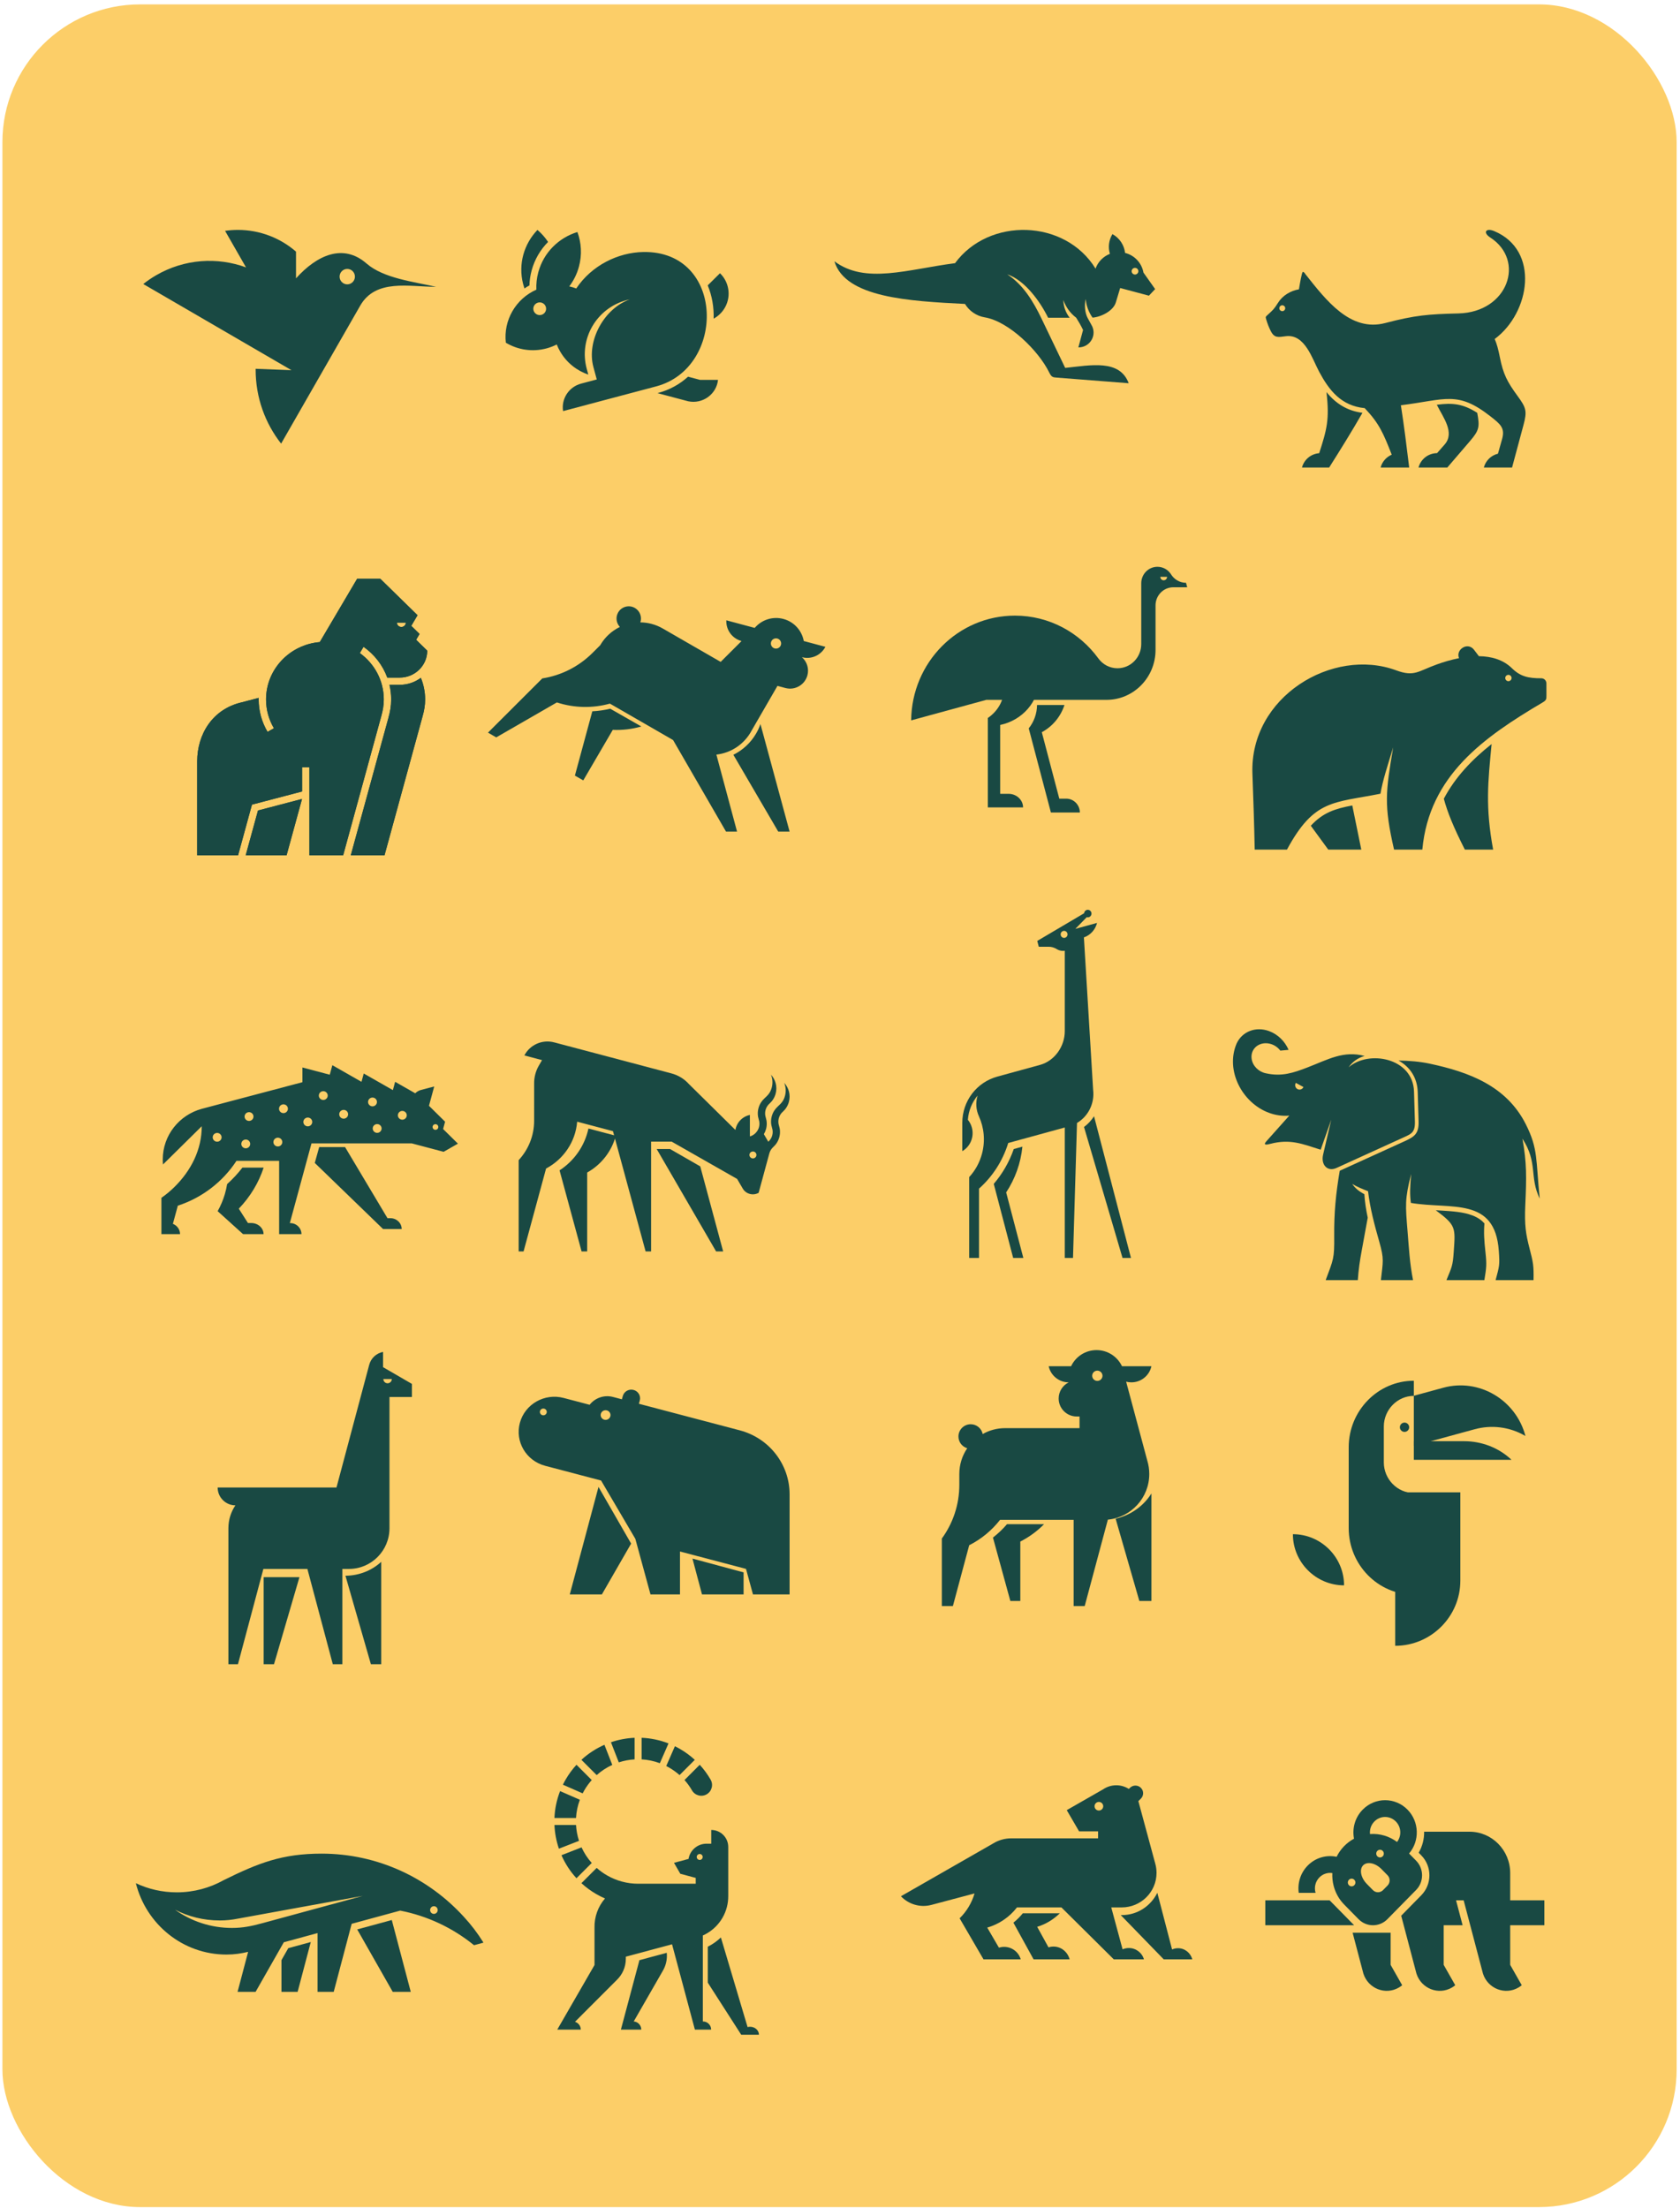
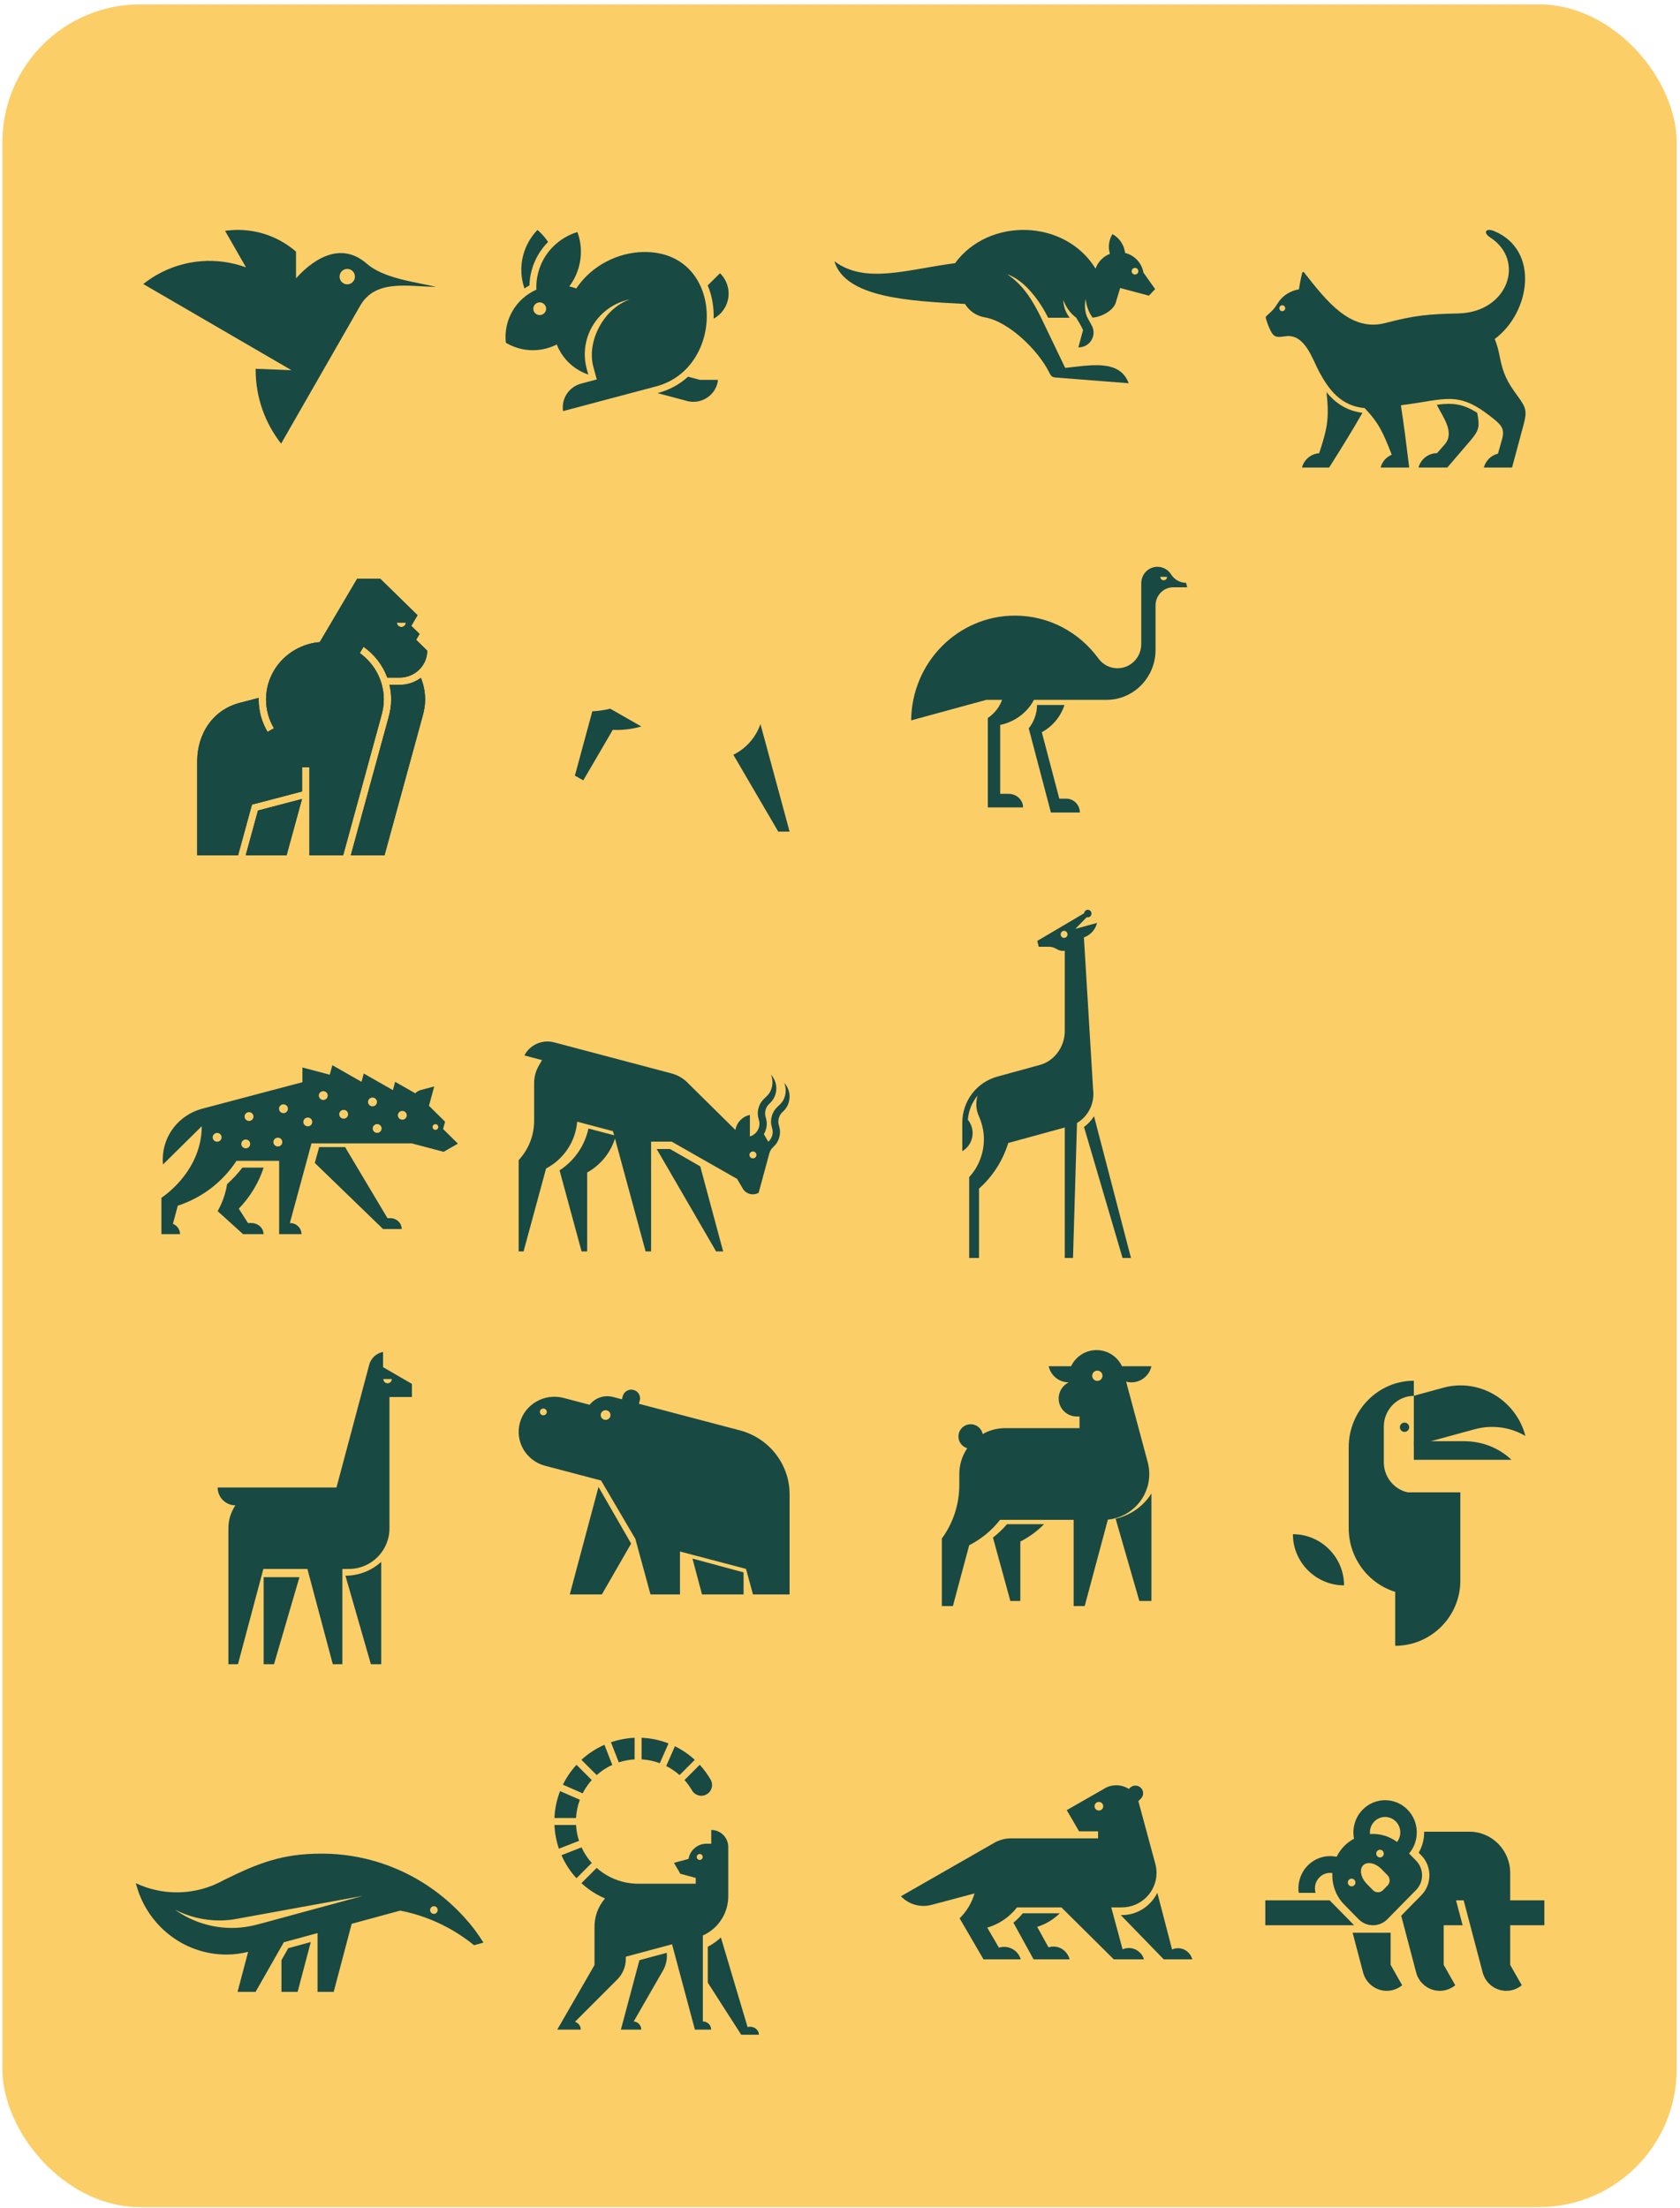
<svg xmlns="http://www.w3.org/2000/svg" width="372px" height="489px" viewBox="0 0 372 489" version="1.1">
  <title>Group 3</title>
  <g id="----------⌙-3.6-Zoo" stroke="none" stroke-width="1" fill="none" fill-rule="evenodd">
    <g id="Artboard" transform="translate(-3084, -3817)">
      <g id="Group-3" transform="translate(3084.536, 3817.971)">
        <rect id="Rectangle" fill="#FCCE68" x="0" y="0" width="370.723" height="487.786" rx="30.5" />
        <g id="Group-23" transform="translate(29.547, 49.945)" fill="#194943">
          <g id="Group-26">
            <path d="M47.591,138.486 L55.06,138.486 L63.49,107.702 C63.848,106.402 64.054,105.335 64.054,103.976 C64.054,102.283 63.716,100.667 63.104,99.189 C61.804,100.16 60.181,100.736 58.42,100.736 L56.153,100.736 C56.398,101.777 56.528,102.862 56.528,103.976 C56.528,105.486 56.304,106.676 55.907,108.123 L47.591,138.486 Z" id="Fill-55" />
            <polygon id="Fill-56" points="27.041 128.568 24.324 138.486 33.377 138.486 36.793 126.011" />
            <path d="M57.808,86.964 C57.808,87.496 58.249,87.928 58.793,87.928 C59.337,87.928 59.778,87.496 59.778,86.964 L57.808,86.964 Z M64.52,93.172 C64.52,96.468 61.789,99.141 58.42,99.141 L55.674,99.141 C54.662,96.375 52.808,94.002 50.413,92.317 L49.593,93.707 C52.81,96.029 54.898,99.764 54.898,103.976 C54.898,105.347 54.689,106.408 54.329,107.718 L45.903,138.486 L38.435,138.486 L38.435,118.996 L36.804,118.996 L36.804,124.356 L25.709,127.265 L22.636,138.486 L13.583,138.486 L13.583,117.702 C13.583,111.645 16.992,106.097 23.449,104.612 L27.2,103.628 C27.197,103.743 27.195,103.86 27.195,103.976 C27.195,106.59 27.911,109.04 29.159,111.151 L30.571,110.354 C29.462,108.477 28.826,106.299 28.826,103.976 C28.826,97.307 34.058,91.835 40.725,91.271 L48.991,77.263 L54.135,77.263 L62.374,85.324 L60.985,87.678 L62.821,89.473 L62.06,90.764 L64.52,93.172 Z" id="Fill-57" />
            <polygon id="Fill-77" points="30.589 317.619 28.298 317.619 28.298 298.345 36.222 298.345" />
            <path d="M52.043,317.619 L54.333,317.619 L54.333,294.944 C52.298,296.831 49.501,298.005 46.409,298.029 L52.043,317.619 Z" id="Fill-78" />
            <path d="M54.801,254.468 C54.801,254.988 55.22,255.409 55.737,255.409 C56.255,255.409 56.674,254.988 56.674,254.468 L54.801,254.468 Z M22.041,282.439 C19.88,282.439 18.111,280.662 18.111,278.49 L44.424,278.49 L51.671,251.315 C52.072,249.809 53.302,248.737 54.736,248.46 L54.736,251.84 L61.125,255.546 L61.125,258.451 L56.158,258.451 L56.158,287.505 C56.158,292.484 52.141,296.52 47.186,296.52 L45.727,296.52 L45.727,317.619 L43.608,317.619 L37.982,296.52 L28.236,296.52 L22.609,317.619 L20.491,317.619 L20.491,287.505 C20.491,285.627 21.063,283.883 22.041,282.439 L22.041,282.439 Z" id="Fill-79" />
            <path d="M46.329,203.11 L55.718,218.852 L56.383,218.852 C57.746,218.852 58.861,219.931 58.861,221.25 L54.737,221.25 L39.618,206.614 L40.592,203.11 L46.329,203.11 Z" id="Fill-112" />
            <path d="M24.821,219.921 L25.553,219.921 C27.051,219.921 28.277,221.029 28.277,222.384 L23.742,222.384 L18.111,217.294 C18.77,216.118 19.306,214.865 19.699,213.541 C19.92,212.793 20.09,212.043 20.21,211.295 C21.458,210.175 22.592,208.953 23.596,207.645 L28.298,207.645 C27.214,210.962 25.355,214.076 22.793,216.745 L24.821,219.921 Z" id="Fill-113" />
            <path d="M18.253,200.002 C17.728,199.863 17.189,200.171 17.048,200.689 C16.907,201.208 17.219,201.741 17.744,201.88 C18.269,202.019 18.809,201.711 18.949,201.193 C19.09,200.674 18.779,200.141 18.253,200.002 L18.253,200.002 Z M24.59,201.464 C24.065,201.325 23.525,201.633 23.385,202.152 C23.244,202.67 23.555,203.203 24.081,203.342 C24.606,203.481 25.145,203.174 25.286,202.655 C25.427,202.136 25.115,201.603 24.59,201.464 L24.59,201.464 Z M25.314,195.402 C24.789,195.263 24.249,195.571 24.108,196.089 C23.967,196.608 24.279,197.141 24.804,197.28 C25.329,197.419 25.869,197.111 26.01,196.593 C26.15,196.074 25.839,195.541 25.314,195.402 L25.314,195.402 Z M32.94,193.672 C32.415,193.533 31.875,193.84 31.734,194.359 C31.594,194.878 31.905,195.411 32.43,195.55 C32.955,195.689 33.495,195.381 33.636,194.862 C33.776,194.344 33.465,193.81 32.94,193.672 L32.94,193.672 Z M31.696,201.054 C31.171,200.915 30.631,201.222 30.49,201.741 C30.35,202.26 30.661,202.793 31.187,202.932 C31.712,203.071 32.251,202.763 32.392,202.245 C32.533,201.726 32.221,201.193 31.696,201.054 L31.696,201.054 Z M38.327,196.597 C37.802,196.458 37.262,196.766 37.121,197.284 C36.981,197.803 37.292,198.336 37.817,198.475 C38.343,198.614 38.882,198.306 39.023,197.787 C39.164,197.269 38.852,196.736 38.327,196.597 L38.327,196.597 Z M46.27,194.898 C45.745,194.759 45.205,195.067 45.064,195.585 C44.923,196.104 45.235,196.637 45.76,196.776 C46.285,196.915 46.825,196.607 46.965,196.089 C47.106,195.57 46.795,195.037 46.27,194.898 L46.27,194.898 Z M41.755,190.756 C41.229,190.617 40.69,190.925 40.549,191.444 C40.408,191.962 40.72,192.496 41.245,192.635 C41.77,192.773 42.31,192.466 42.451,191.947 C42.591,191.428 42.28,190.895 41.755,190.756 L41.755,190.756 Z M52.655,192.169 C52.13,192.03 51.59,192.338 51.45,192.857 C51.309,193.375 51.621,193.908 52.146,194.048 C52.671,194.186 53.211,193.879 53.351,193.36 C53.492,192.841 53.18,192.308 52.655,192.169 L52.655,192.169 Z M53.686,198.043 C53.16,197.904 52.621,198.212 52.48,198.73 C52.339,199.249 52.651,199.782 53.176,199.921 C53.701,200.06 54.241,199.752 54.381,199.233 C54.522,198.715 54.21,198.182 53.686,198.043 L53.686,198.043 Z M59.258,195.128 C58.733,194.989 58.193,195.296 58.052,195.815 C57.912,196.334 58.223,196.867 58.748,197.006 C59.274,197.145 59.813,196.837 59.954,196.318 C60.095,195.8 59.783,195.267 59.258,195.128 L59.258,195.128 Z M66.5,198.053 C66.162,197.963 65.816,198.161 65.725,198.494 C65.635,198.827 65.835,199.17 66.172,199.259 C66.51,199.348 66.856,199.151 66.947,198.817 C67.037,198.484 66.837,198.142 66.5,198.053 L66.5,198.053 Z M61.084,202.28 L38.891,202.28 L34.095,219.937 L34.195,219.937 C35.558,219.937 36.672,221.038 36.672,222.384 L31.725,222.384 L31.725,206.148 L22.28,206.148 C19.257,210.775 14.686,214.324 9.291,216.078 L8.199,220.102 C9.124,220.458 9.784,221.348 9.784,222.384 L5.66,222.384 L5.66,214.339 C6.673,213.635 7.638,212.835 8.544,211.94 C12.251,208.279 14.59,203.656 14.59,198.483 L6.009,206.958 C5.974,206.592 5.955,206.221 5.955,205.846 C5.955,200.496 9.611,195.991 14.59,194.633 L36.884,188.732 L36.883,185.476 L42.936,187.078 L43.508,184.97 L49.96,188.65 L50.459,186.81 L56.912,190.49 L57.411,188.65 L61.863,191.189 C62.198,190.847 62.627,190.589 63.123,190.457 L66.066,189.679 L64.905,193.958 L68.472,197.481 L68.032,199.105 L71.312,202.344 L68.147,204.149 L61.084,202.28 Z" id="Fill-114" />
            <path d="M47.591,138.486 L55.06,138.486 L63.49,107.702 C63.848,106.402 64.054,105.335 64.054,103.976 C64.054,102.283 63.716,100.667 63.104,99.189 C61.804,100.16 60.181,100.736 58.42,100.736 L56.153,100.736 C56.398,101.777 56.528,102.862 56.528,103.976 C56.528,105.486 56.304,106.676 55.907,108.123 L47.591,138.486 Z" id="Fill-55" />
            <polygon id="Fill-56" points="27.041 128.568 24.324 138.486 33.377 138.486 36.793 126.011" />
            <path d="M57.808,86.964 C57.808,87.496 58.249,87.928 58.793,87.928 C59.337,87.928 59.778,87.496 59.778,86.964 L57.808,86.964 Z M64.52,93.172 C64.52,96.468 61.789,99.141 58.42,99.141 L55.674,99.141 C54.662,96.375 52.808,94.002 50.413,92.317 L49.593,93.707 C52.81,96.029 54.898,99.764 54.898,103.976 C54.898,105.347 54.689,106.408 54.329,107.718 L45.903,138.486 L38.435,138.486 L38.435,118.996 L36.804,118.996 L36.804,124.356 L25.709,127.265 L22.636,138.486 L13.583,138.486 L13.583,117.702 C13.583,111.645 16.992,106.097 23.449,104.612 L27.2,103.628 C27.197,103.743 27.195,103.86 27.195,103.976 C27.195,106.59 27.911,109.04 29.159,111.151 L30.571,110.354 C29.462,108.477 28.826,106.299 28.826,103.976 C28.826,97.307 34.058,91.835 40.725,91.271 L48.991,77.263 L54.135,77.263 L62.374,85.324 L60.985,87.678 L62.821,89.473 L62.06,90.764 L64.52,93.172 Z" id="Fill-57" />
            <polygon id="Fill-81" points="32.24 383.154 32.24 390.179 35.818 390.179 38.731 379.146 33.749 380.501" />
-             <polygon id="Fill-82" points="56.67 374.268 60.872 390.179 56.881 390.179 49.013 376.35" />
            <path d="M27.979,374.979 L50.243,368.925 L22.553,373.971 C21.28,374.221 20.013,374.365 18.554,374.365 C14.997,374.365 11.637,373.506 8.665,371.982 C12.234,374.527 16.583,376.023 21.276,376.022 C23.739,376.023 25.656,375.61 27.979,374.979 M65.779,371.237 C65.331,371.359 65.065,371.826 65.185,372.281 C65.305,372.736 65.765,373.006 66.213,372.884 C66.662,372.762 66.928,372.294 66.808,371.84 C66.688,371.385 66.227,371.115 65.779,371.237 M19.467,365.428 C27.112,361.659 32.379,359.568 41.111,359.568 C53.564,359.568 64.775,364.951 72.616,373.546 C74.233,375.295 75.695,377.211 76.972,379.277 L74.878,379.846 C70.152,375.999 64.537,373.348 58.532,372.186 L47.788,375.107 L43.809,390.179 L40.231,390.179 L40.231,377.162 L32.761,379.193 L26.51,390.179 L22.52,390.179 L24.859,381.319 C23.291,381.69 21.82,381.916 20.051,381.916 C10.392,381.916 2.279,375.199 0,366.117 C2.756,367.414 5.827,368.14 9.065,368.14 C12.837,368.14 16.382,367.156 19.467,365.428" id="Fill-83" />
            <path d="M22.593,0 C21.629,0 20.681,0.07 19.754,0.205 L24.391,8.295 C18.048,5.976 10.77,6.389 4.469,10.053 C3.467,10.635 2.525,11.281 1.642,11.981 L34.456,31.062 L26.526,30.753 C26.526,30.817 26.523,30.884 26.523,30.948 C26.523,37.132 28.632,42.82 32.164,47.324 L49.677,16.773 C53.126,10.758 60.522,12.599 66.484,12.599 C61.595,11.482 54.863,10.736 51.081,7.44 C45.904,2.928 40.117,5.56 35.461,10.722 L35.461,4.808 C32.006,1.812 27.51,0 22.593,0 Z M46.81,8.635 C47.748,8.635 48.506,9.4 48.506,10.343 C48.506,11.287 47.748,12.052 46.81,12.052 C45.874,12.052 45.114,11.287 45.114,10.343 C45.114,9.4 45.874,8.635 46.81,8.635 L46.81,8.635 Z" id="Fill-61" />
          </g>
          <g id="Group-25" transform="translate(77.972, 0)">
            <path d="M54.333,116.228 L64.267,133.237 L66.784,133.237 L60.331,109.428 C60.081,110.148 59.759,110.855 59.36,111.538 C58.137,113.632 56.368,115.22 54.333,116.228" id="Fill-92" />
            <path d="M33.958,109.962 C31.915,110.549 29.776,110.806 27.631,110.711 L21.099,121.9 L19.243,120.84 L23.101,106.601 C24.435,106.535 25.764,106.343 27.067,106.027 L33.958,109.962 Z" id="Fill-93" />
-             <path d="M64.068,90.483 C63.462,90.321 62.838,90.68 62.676,91.285 C62.513,91.891 62.873,92.513 63.48,92.676 C64.086,92.838 64.709,92.478 64.872,91.873 C65.035,91.268 64.675,90.645 64.068,90.483 M69.509,94.616 C70.611,95.582 71.135,97.122 70.729,98.633 C70.161,100.752 67.979,102.01 65.857,101.442 L64.097,100.971 L58.371,110.875 C56.809,113.814 53.919,115.805 50.574,116.192 L55.147,133.237 L52.705,133.237 L40.985,112.966 L26.993,104.898 C23.15,105.965 19.053,105.877 15.252,104.634 L1.824,112.376 L0,111.324 L12.022,99.319 C16.099,98.68 20.018,96.793 23.16,93.655 L24.847,91.97 C25.902,90.145 27.44,88.773 29.206,87.92 C28.4,87.074 28.209,85.768 28.824,84.705 C29.572,83.411 31.228,82.968 32.523,83.715 C33.656,84.368 34.137,85.714 33.74,86.907 C35.427,86.924 37.133,87.362 38.697,88.264 L51.523,95.658 L56.148,91.04 L56.129,91.036 C54.032,90.474 52.675,88.532 52.776,86.451 L59.06,88.133 C60.567,86.359 63.014,85.507 65.414,86.149 C67.813,86.791 69.507,88.751 69.923,91.04 L74.708,92.32 C73.753,94.172 71.606,95.176 69.509,94.616" id="Fill-94" />
            <polygon id="Fill-96" points="47 207.375 52.069 226.205 50.507 226.205 37.354 203.53 40.309 203.53" />
            <path d="M21.962,208.738 L21.962,226.205 L20.724,226.205 L15.847,208.258 C19.084,206.152 21.425,202.839 22.241,198.995 L28.298,200.595 C27.386,204.079 25.061,207.003 21.962,208.738" id="Fill-97" />
            <path d="M59.336,204.462 C59.122,204.096 58.648,203.971 58.276,204.182 C57.905,204.394 57.778,204.862 57.992,205.228 C58.207,205.595 58.681,205.72 59.052,205.509 C59.423,205.297 59.55,204.829 59.336,204.462 M14.655,179.916 L40.612,186.783 C42.166,187.194 43.488,188.034 44.483,189.139 L54.786,199.312 C55.056,197.653 56.341,196.329 57.992,195.981 L57.992,200.741 C58.964,200.485 59.75,199.641 60.008,198.693 C60.166,198.111 60.135,197.523 59.951,196.992 C59.7,196.2 59.665,195.331 59.899,194.47 C60.129,193.621 60.59,192.893 61.197,192.334 C62.028,191.565 62.523,191.065 62.831,189.928 C63.1,188.939 63.014,187.938 62.651,187.057 C63.668,188.159 64.113,189.733 63.693,191.279 C63.459,192.14 62.989,192.876 62.37,193.438 C61.943,193.807 61.618,194.301 61.46,194.883 C61.303,195.463 61.333,196.05 61.514,196.579 C61.768,197.372 61.803,198.243 61.569,199.106 C61.458,199.515 61.294,199.895 61.086,200.242 L62.068,201.922 C62.501,201.513 62.783,201.096 62.942,200.511 C63.1,199.928 63.069,199.34 62.885,198.81 C62.633,198.018 62.599,197.149 62.833,196.287 C63.063,195.438 63.524,194.71 64.131,194.152 C64.962,193.382 65.457,192.882 65.765,191.746 C66.033,190.756 65.948,189.755 65.585,188.874 C66.602,189.976 67.047,191.55 66.627,193.097 C66.393,193.958 65.923,194.694 65.304,195.256 C64.877,195.625 64.552,196.119 64.394,196.7 C64.237,197.281 64.267,197.867 64.448,198.396 C64.702,199.189 64.737,200.061 64.503,200.924 C64.269,201.785 63.798,202.52 63.179,203.082 C62.773,203.442 62.463,203.916 62.306,204.472 L59.931,213.227 C58.705,213.926 57.123,213.507 56.415,212.297 L55.163,210.156 L40.676,201.897 L36.116,201.897 L36.116,226.205 L34.899,226.205 L27.672,199.576 L19.744,197.479 C19.381,201.976 16.689,205.825 12.86,207.852 L7.879,226.205 L6.792,226.205 L6.792,205.996 C8.919,203.695 10.216,200.633 10.216,197.272 L10.217,189.142 C10.182,187.737 10.535,186.338 11.23,185.113 L11.968,183.844 L8.057,182.809 C9.262,180.477 11.991,179.211 14.655,179.916" id="Fill-98" />
            <polygon id="Fill-100" points="25.217 302.166 31.694 290.912 24.47 278.358 18.111 302.166" />
            <polygon id="Fill-101" points="56.597 302.166 47.388 302.166 45.277 294.23 56.597 297.287" />
            <path d="M26.321,261.413 C26.901,261.565 27.245,262.151 27.09,262.721 C26.934,263.291 26.338,263.63 25.758,263.477 C25.178,263.324 24.834,262.738 24.989,262.168 C25.145,261.598 25.741,261.26 26.321,261.413 L26.321,261.413 Z M12.45,261.03 C12.856,261.137 13.097,261.547 12.988,261.946 C12.879,262.345 12.462,262.582 12.056,262.475 C11.65,262.368 11.409,261.958 11.518,261.559 C11.626,261.16 12.044,260.923 12.45,261.03 L12.45,261.03 Z M33.611,259.226 C33.89,258.205 33.273,257.156 32.234,256.882 C31.195,256.608 30.127,257.214 29.849,258.235 L29.653,258.956 L27.676,258.436 C25.706,257.917 23.679,258.668 22.506,260.172 L16.756,258.658 C12.534,257.546 8.194,260.008 7.063,264.157 C5.932,268.306 8.437,272.571 12.659,273.682 L25.041,276.942 L32.627,289.856 L35.984,302.166 L42.513,302.166 L42.513,292.662 L57.132,296.512 L58.674,302.166 L66.784,302.166 L66.783,279.935 C66.772,273.479 62.385,267.576 55.737,265.825 L33.415,259.947 L33.611,259.226 Z" id="Fill-102" />
            <path d="M51.569,378.128 L57.479,397.975 C57.654,397.929 57.839,397.904 58.031,397.904 C59.114,397.904 59.993,398.694 59.993,399.669 L56.069,399.669 L48.673,388.143 L48.673,380.176 C48.714,380.155 48.754,380.134 48.794,380.114 C49.844,379.568 50.774,378.896 51.569,378.128" id="Fill-104" />
            <path d="M32.27,396.729 C33.206,396.795 33.944,397.579 33.944,398.536 L29.43,398.536 L33.531,383.159 L39.584,381.529 C39.733,382.978 39.388,384.402 38.666,385.597 L32.27,396.729 Z" id="Fill-105" />
            <path d="M46.551,359.734 C46.236,359.916 46.128,360.319 46.31,360.634 C46.492,360.949 46.894,361.057 47.209,360.876 C47.524,360.694 47.632,360.291 47.45,359.976 C47.268,359.661 46.866,359.552 46.551,359.734 L46.551,359.734 Z M46.887,339.891 C47.817,340.904 48.621,342.009 49.295,343.18 C49.951,344.32 49.559,345.777 48.42,346.433 C47.28,347.089 45.825,346.697 45.169,345.557 C44.702,344.745 44.148,343.977 43.513,343.268 L46.887,339.891 Z M41.387,335.786 L39.469,340.165 C39.689,340.277 39.908,340.395 40.125,340.52 C40.959,341.002 41.724,341.558 42.417,342.174 L45.793,338.795 C44.811,337.891 43.715,337.08 42.511,336.384 C42.141,336.17 41.765,335.971 41.387,335.786 L41.387,335.786 Z M34.015,333.912 C36.02,333.994 38.032,334.403 39.971,335.161 L38.052,339.542 C36.734,339.048 35.373,338.769 34.015,338.694 L34.015,333.912 Z M27.225,334.902 L28.963,339.357 C30.095,338.987 31.274,338.764 32.467,338.695 L32.467,333.912 C30.678,333.989 28.912,334.324 27.225,334.902 L27.225,334.902 Z M20.687,338.793 C22.207,337.393 23.933,336.277 25.783,335.465 L27.521,339.919 C26.275,340.487 25.108,341.244 24.067,342.176 L20.687,338.793 Z M16.588,344.3 L20.963,346.22 C21.075,345.999 21.193,345.78 21.318,345.564 C21.8,344.729 22.356,343.963 22.973,343.271 L19.594,339.89 C18.691,340.874 17.881,341.97 17.185,343.176 C16.971,343.546 16.773,343.922 16.588,344.3 L16.588,344.3 Z M14.715,351.678 C14.797,349.672 15.206,347.658 15.964,345.717 L20.341,347.638 C19.847,348.957 19.569,350.319 19.493,351.679 L14.715,351.678 Z M15.705,358.474 L20.156,356.734 C19.786,355.601 19.563,354.422 19.495,353.227 L14.716,353.227 C14.792,355.017 15.127,356.786 15.705,358.474 L15.705,358.474 Z M19.593,365.017 L22.972,361.635 C22.041,360.592 21.285,359.424 20.717,358.178 L16.267,359.917 C17.078,361.768 18.194,363.496 19.593,365.017 L19.593,365.017 Z M25.91,369.497 C25.253,369.214 24.606,368.889 23.971,368.522 C22.767,367.826 21.671,367.015 20.688,366.111 L24.067,362.73 C24.759,363.347 25.523,363.904 26.358,364.385 C28.444,365.591 30.836,366.234 33.248,366.234 L45.999,366.232 L45.999,364.942 L42.587,364.027 L41.187,361.602 L44.406,360.739 C44.723,358.826 46.383,357.368 48.384,357.368 L49.437,357.368 L49.437,354.324 C51.516,354.324 53.2,356.01 53.2,358.09 L53.2,368.906 C53.236,372.339 51.433,375.519 48.455,377.24 C48.165,377.407 47.869,377.558 47.57,377.692 L47.57,396.734 L47.613,396.734 C48.607,396.734 49.413,397.54 49.413,398.536 L45.813,398.536 L40.755,379.641 L30.52,382.386 L30.52,382.861 C30.52,384.707 29.742,386.379 28.497,387.566 L19.264,396.81 C20.005,397.033 20.545,397.721 20.545,398.536 L15.338,398.536 L23.588,384.233 L23.588,375.982 C23.526,373.575 24.376,371.266 25.91,369.497 L25.91,369.497 Z" id="Fill-106" />
            <path d="M46.965,33.21 L44.298,32.502 C42.456,34.177 40.217,35.427 37.646,36.11 C37.608,36.12 37.569,36.13 37.531,36.14 L44.336,37.948 C47.498,38.611 50.586,36.429 50.933,33.21 L46.965,33.21 Z M11.087,16.095 C11.843,15.894 12.62,16.339 12.823,17.089 C13.026,17.838 12.577,18.609 11.821,18.81 C11.064,19.011 10.287,18.566 10.084,17.816 C9.881,17.067 10.33,16.296 11.087,16.095 Z M10.711,13.227 C10.655,11.959 10.791,10.661 11.141,9.371 C12.331,4.965 15.706,1.718 19.801,0.466 C20.676,2.846 20.849,5.506 20.137,8.14 C19.698,9.766 18.96,11.235 17.998,12.504 C18.524,12.622 19.04,12.777 19.541,12.966 C23.009,7.796 28.836,5 34.36,4.894 C52.469,4.549 52.779,30.521 37.251,34.646 L16.624,40.122 C16.195,37.411 17.891,34.759 20.626,34.033 L24.085,33.113 L23.34,30.355 C21.778,24.578 25.701,17.373 31.417,15.378 C31.184,15.426 30.951,15.48 30.718,15.542 C24.038,17.316 20.073,24.125 21.863,30.748 L22.213,32.041 C19.677,31.17 17.433,29.427 15.987,26.942 C15.689,26.43 15.435,25.905 15.224,25.371 C14.508,25.734 13.742,26.03 12.934,26.245 C9.767,27.086 6.554,26.538 3.955,24.978 C3.382,20.029 6.132,15.257 10.711,13.227 Z M8.072,12.961 C8.427,12.721 8.795,12.497 9.176,12.292 C9.207,11.18 9.369,10.068 9.664,8.978 C10.32,6.551 11.59,4.389 13.306,2.659 C12.644,1.659 11.849,0.767 10.952,0 C7.994,3.073 6.645,7.539 7.774,11.961 C7.86,12.301 7.96,12.635 8.072,12.961 Z M51.371,9.59 L48.656,12.282 C49.62,14.593 50.04,17.13 49.966,19.649 C52.489,18.284 53.841,15.342 53.064,12.468 C52.758,11.334 52.16,10.356 51.371,9.59 L51.371,9.59 Z" id="Fill-57" />
          </g>
          <g id="Group-24" transform="translate(154.679, 0)">
            <path d="M73.66,76.827 L72.166,76.827 C72.166,77.247 72.501,77.588 72.913,77.588 C73.326,77.588 73.66,77.247 73.66,76.827 M58.454,94.903 C59.412,96.218 60.948,97.069 62.683,97.069 C65.593,97.069 67.943,94.674 67.943,91.708 L67.943,78.248 C67.943,76.228 69.543,74.597 71.526,74.597 C72.765,74.597 73.855,75.235 74.498,76.206 C75.188,77.365 76.438,78.143 77.858,78.143 L78.12,79.136 L75.035,79.136 C72.875,79.136 71.108,80.937 71.108,83.138 L71.108,93.002 C71.108,99.105 66.259,104.054 60.272,104.065 L33.637,104.065 L16.995,108.609 C17.115,95.777 27.358,85.413 39.978,85.413 C47.551,85.413 54.267,89.145 58.454,94.903" id="Fill-124" />
            <path d="M55.27,198.654 L63.797,227.654 L65.668,227.654 L57.488,196.273 C56.896,197.198 56.143,198.006 55.27,198.654" id="Fill-128" />
-             <path d="M38.031,213.14 L41.834,227.654 L39.583,227.654 L35.284,211.251 C37.217,208.999 38.722,206.386 39.716,203.533 L41.629,203.009 C41.252,206.735 39.978,210.188 38.031,213.14" id="Fill-129" />
            <path d="M50.86,155.22 C51.28,155.22 51.621,155.569 51.621,155.999 C51.621,156.429 51.28,156.777 50.86,156.777 C50.439,156.777 50.098,156.429 50.098,155.999 C50.098,155.569 50.439,155.22 50.86,155.22 M51.009,159.626 L51.009,177.44 C51.009,180.815 48.759,184.015 45.533,184.903 L36.096,187.488 C31.508,188.746 28.314,192.884 28.314,197.764 L28.314,204.006 C30.059,203.006 30.989,200.891 30.448,198.824 C30.273,198.156 29.961,197.561 29.553,197.064 C29.7,195.025 30.486,193.167 31.707,191.699 C31.237,193.213 31.342,194.868 32.012,196.312 C33.129,198.799 33.437,201.683 32.69,204.533 C32.159,206.557 31.16,208.325 29.843,209.746 L29.843,227.654 L32.018,227.654 L32.018,212.303 C34.958,209.689 37.244,206.245 38.49,202.198 L51.009,198.768 L51.009,227.654 L52.832,227.654 L53.717,197.764 C56.264,196.256 57.645,193.363 57.287,190.415 L55.245,156.671 C56.674,156.179 57.78,154.97 58.156,153.462 L53.348,154.78 L55.875,152.196 C55.949,152.218 56.027,152.23 56.108,152.23 C56.56,152.23 56.926,151.856 56.926,151.394 C56.926,150.933 56.56,150.558 56.108,150.558 C55.68,150.558 55.329,150.895 55.294,151.323 L44.916,157.449 L45.254,158.74 L47.447,158.74 C48.084,158.74 48.68,158.921 49.187,159.235 C49.603,159.501 50.093,159.654 50.62,159.654 C50.752,159.654 50.882,159.644 51.009,159.626" id="Fill-130" />
            <path d="M58.22,252.609 C57.591,252.609 57.081,253.118 57.081,253.747 C57.081,254.376 57.591,254.885 58.22,254.885 C58.849,254.885 59.359,254.376 59.359,253.747 C59.359,253.118 58.849,252.609 58.22,252.609 M51.881,255.202 C49.706,255.202 47.888,253.672 47.445,251.63 L52.409,251.63 C53.406,249.521 55.554,248.061 58.043,248.061 C60.532,248.061 62.68,249.521 63.677,251.63 L70.196,251.63 C69.753,253.672 67.935,255.202 65.76,255.202 C65.357,255.202 64.967,255.149 64.595,255.051 L69.295,272.584 C69.577,273.53 69.719,274.506 69.719,275.496 C69.719,280.77 65.697,285.104 60.551,285.602 L55.419,304.749 L52.972,304.749 L52.972,285.65 L36.678,285.65 C34.85,287.991 32.518,289.919 29.846,291.272 L26.234,304.749 L23.787,304.749 L23.787,289.79 C26.222,286.45 27.659,282.336 27.659,277.886 L27.659,275.496 C27.659,273.383 28.305,271.42 29.41,269.795 C28.285,269.464 27.465,268.425 27.465,267.194 C27.465,265.696 28.68,264.481 30.178,264.481 C31.488,264.481 32.582,265.41 32.836,266.645 C34.308,265.815 36.008,265.341 37.818,265.341 L54.278,265.341 L54.278,262.762 L53.643,262.762 C51.441,262.762 49.656,260.978 49.656,258.777 C49.656,257.209 50.563,255.852 51.881,255.202" id="Fill-133" />
            <path d="M58.562,348.117 C59.092,348.117 59.522,348.543 59.522,349.069 C59.522,349.595 59.092,350.022 58.562,350.022 C58.032,350.022 57.602,349.595 57.602,349.069 C57.602,348.543 58.032,348.117 58.562,348.117 L58.562,348.117 Z M58.385,354.635 L58.385,356.18 L39.191,356.18 C37.713,356.18 36.358,356.571 35.135,357.322 L14.731,369.005 C16.401,370.763 18.971,371.586 21.476,370.92 L31.029,368.381 C30.415,370.496 29.261,372.384 27.725,373.89 L33.016,382.978 L41.256,382.978 C40.805,381.382 39.327,380.212 37.575,380.212 C37.174,380.212 36.788,380.274 36.425,380.387 L33.841,375.949 C36.491,375.185 38.787,373.595 40.425,371.477 L50.267,371.477 L61.863,382.978 L68.537,382.978 C68.128,381.532 66.789,380.471 65.2,380.471 C64.706,380.471 64.235,380.574 63.81,380.759 L61.302,371.477 L63.616,371.477 C67.875,371.477 71.328,368.053 71.328,363.828 C71.328,363.112 71.227,362.396 71.027,361.709 L67.303,347.94 L67.859,347.389 C68.526,346.727 68.526,345.654 67.859,344.993 C67.192,344.331 66.11,344.331 65.443,344.993 L65.195,345.239 C64.393,344.727 63.439,344.43 62.415,344.43 C61.344,344.43 60.349,344.755 59.525,345.311 L51.446,349.937 L54.181,354.635 L58.385,354.635 Z" id="Fill-110" />
            <path d="M48.519,380.144 C50.217,380.144 51.648,381.343 52.085,382.978 L44.103,382.978 L39.634,374.855 C40.399,374.237 41.099,373.539 41.722,372.774 L49.912,372.774 C48.508,374.154 46.799,375.196 44.902,375.774 L47.405,380.323 C47.756,380.206 48.131,380.144 48.519,380.144" id="Fill-108" />
            <path d="M76.087,380.51 C77.594,380.51 78.864,381.554 79.251,382.978 L72.923,382.978 L63.404,373.175 L63.673,373.175 C67.088,373.175 70.048,371.169 71.503,368.239 L74.769,380.793 C75.173,380.611 75.619,380.51 76.087,380.51" id="Fill-109" />
            <path d="M33.974,127.883 L33.974,108.077 C36.152,106.602 37.569,104.199 37.569,101.486 L37.569,99.539 L45.293,99.539 C45.293,104.465 41.623,108.585 36.709,109.624 L36.71,124.875 L38.57,124.875 C40.333,124.875 41.775,126.229 41.775,127.883 L33.974,127.883 Z" id="Fill-125" />
            <path d="M47.938,129.017 L43.03,110.378 C44.184,108.937 44.852,107.117 44.869,105.208 L50.941,105.208 C50.106,107.755 48.332,109.94 45.923,111.227 L49.797,125.943 L51.328,125.943 C52.989,125.943 54.349,127.327 54.349,129.017 L47.938,129.017 Z" id="Fill-126" />
            <path d="M70.196,279.806 L70.196,303.615 L67.521,303.615 L62.272,285.407 C65.653,284.603 68.496,282.549 70.196,279.806" id="Fill-132" />
            <path d="M46.425,286.609 C44.907,288.156 43.131,289.46 41.166,290.456 L41.166,303.615 L38.957,303.615 L35.106,289.575 C36.241,288.692 37.286,287.698 38.221,286.609 L46.425,286.609 Z" id="Fill-134" />
            <path d="M65.164,33.95 C63.149,28.583 56.757,29.972 51.1,30.554 L45.832,19.58 C44.053,15.876 41.807,12.131 38.266,9.832 C42.184,11.143 45.594,15.913 47.318,19.443 L52.093,19.443 C51.209,18.325 50.712,16.941 50.693,15.517 C51.232,17.076 52.216,18.443 53.538,19.443 C54.104,20.333 54.598,21.205 55.058,22.154 L54.018,26.013 C55.18,26.033 56.319,25.441 56.941,24.368 C57.57,23.285 57.509,21.994 56.894,20.998 L56.103,19.56 C55.443,18.36 55.329,16.612 55.643,15.296 C55.77,16.787 56.292,18.211 57.163,19.426 C59.118,19.261 61.754,17.912 62.311,16.065 L63.276,12.865 L67.219,13.915 L69.643,14.561 L71.018,13.105 L68.429,9.443 C68.052,7.322 66.463,5.619 64.362,5.09 C64.16,3.331 63.125,1.785 61.562,0.927 C60.76,2.248 60.561,3.821 61,5.3 C59.556,5.865 58.368,7.03 57.823,8.572 C51.073,-2.439 34.202,-2.842 26.712,7.364 C16.158,8.73 6.853,12.08 0,6.942 C2.393,15.015 16.591,15.766 28.915,16.392 C29.871,17.975 31.471,19.056 33.279,19.358 C38.635,20.25 45.221,26.781 47.548,31.539 C48.08,32.626 48.36,32.641 49.264,32.711 L65.164,33.95 Z M66.751,8.43 C67.146,8.535 67.381,8.939 67.275,9.333 C67.169,9.726 66.763,9.96 66.367,9.854 C65.971,9.749 65.736,9.345 65.842,8.951 C65.948,8.557 66.355,8.324 66.751,8.43 L66.751,8.43 Z" id="Fill-55" />
          </g>
          <g id="Group-21" transform="translate(242.931, 0)">
-             <path d="M43.521,184.623 C41.325,184.156 39.005,183.98 36.658,183.938 C39.261,185.375 40.815,187.824 40.906,190.871 L41.099,197.385 C41.177,200.02 40.311,200.757 38.125,201.752 L23.645,208.346 C22.773,213.43 22.369,217.676 22.416,222.858 C22.462,227.831 22.258,227.909 20.528,232.569 L27.645,232.569 C27.805,230.189 28.076,228.393 28.504,226.047 L29.841,218.738 C29.478,217.025 29.203,215.296 29.096,213.54 C27.755,212.821 27,212.135 26.419,211.271 C27.501,211.917 28.733,212.419 29.909,212.875 C30.369,216.734 31.343,220.359 32.388,224.029 C33.532,228.045 33.199,228.417 32.755,232.569 L39.873,232.569 C39.135,228.83 38.966,225.531 38.656,221.727 C38.19,216.005 38.023,214.66 39.462,209.056 C39.197,211.982 39.138,213.574 39.396,215.466 C48.331,216.979 58,214.027 58.862,226.053 C59.095,229.299 58.998,229.395 58.155,232.569 L66.554,232.569 C66.617,229.301 66.476,228.665 65.661,225.514 C64.852,222.388 64.527,220.422 64.728,215.958 C65.007,209.749 65.064,206.59 64.096,201.243 C67.577,206.587 65.584,209.714 67.93,214.519 C67.031,205.942 67.637,203.597 64.849,198.059 C60.555,189.53 52.212,186.469 43.521,184.623 Z M55.667,232.569 L47.268,232.569 C48.449,229.68 48.671,229.433 48.883,226.337 C49.252,220.943 49.438,220.446 44.907,217.092 C45.929,217.15 46.953,217.205 47.978,217.287 C50.153,217.462 52.746,217.781 54.595,219.049 C55.007,219.331 55.366,219.652 55.681,220.005 C55.514,222.054 55.617,223.729 55.911,226.398 C56.217,229.183 56.117,229.804 55.667,232.569 Z M21.762,197.033 L19.423,203.688 C15.378,202.42 12.71,201.225 8.234,202.396 C7.496,202.59 6.56,202.758 7.408,201.809 L12.476,196.132 C11.028,196.271 9.489,196.078 7.95,195.507 C2.037,193.312 -1.737,186.149 0.805,180.175 C2.018,177.533 5.019,176.312 8.022,177.427 C9.986,178.156 11.52,179.724 12.316,181.573 L10.484,181.739 C9.73,180.729 8.478,180.068 7.159,180.106 C5.216,180.164 3.861,181.716 4.135,183.574 C4.367,185.145 5.687,186.432 7.265,186.757 C10.791,187.549 13.379,186.669 16.501,185.465 C21.093,183.695 24.469,181.68 29.151,182.929 C27.652,183.342 26.468,184.194 25.611,185.442 C30.012,181.545 39.868,183.311 40.09,190.818 L40.286,197.445 C40.357,199.851 39.478,200.188 37.852,200.929 L22.945,207.717 C20.878,208.659 19.446,206.983 19.954,204.8 L21.762,197.033 Z M13.919,188.885 C13.866,188.972 13.825,189.07 13.8,189.175 C13.678,189.699 13.999,190.224 14.516,190.348 C14.968,190.456 15.423,190.22 15.61,189.807 L13.919,188.885 L13.919,188.885 Z" id="Fill-5" />
-             <path d="M51.345,137.225 C48.871,132.334 47.532,129.072 46.69,125.963 C49.214,121.174 52.937,117.278 57.27,113.854 C56.458,122.333 55.86,127.711 57.608,137.225 L51.345,137.225 Z M53.382,92.985 C51.967,91.122 49.257,92.955 50.057,94.834 C48.332,95.174 46.666,95.674 45.191,96.203 C40.991,97.706 40.18,99.022 36.137,97.53 C22.088,92.343 3.691,103.367 4.306,120.414 C4.508,125.997 4.705,131.514 4.813,137.225 L11.957,137.225 C17.985,126.045 22.236,126.93 32.656,124.851 C33.19,121.8 34.155,118.906 35.472,114.601 C33.803,124.441 33.394,127.317 35.669,137.225 L41.93,137.225 C43.449,120.822 55.539,112.341 68.555,104.648 C69.419,104.138 69.414,103.914 69.412,102.964 L69.405,100.409 C69.403,99.79 68.895,99.286 68.276,99.288 C65.349,99.295 63.617,98.872 61.777,97.069 C59.815,95.147 57.199,94.431 54.454,94.395 L53.382,92.985 Z M60.904,98.535 C61.287,98.486 61.637,98.757 61.686,99.14 C61.734,99.524 61.462,99.873 61.079,99.922 C60.696,99.971 60.347,99.7 60.298,99.317 C60.249,98.933 60.52,98.583 60.904,98.535 Z M17.237,131.944 C19.945,129.009 22.607,128.178 26.421,127.45 L28.416,137.225 L21.099,137.225 L17.237,131.944 L17.237,131.944 Z" id="Fill-7" />
            <path d="M57.842,0.26 C55.986,-0.516 55.286,0.592 56.958,1.671 C64.836,6.755 60.918,18.233 49.927,18.494 C43.247,18.653 40.377,18.881 33.708,20.623 C25.982,22.64 20.637,15.594 16.02,9.77 C16.02,9.77 15.725,9.229 15.455,9.31 C15.244,9.373 14.795,11.999 14.608,13.15 C12.747,13.488 11.008,14.485 9.965,16.156 C9.099,17.545 8.881,17.708 7.678,18.816 C7.248,19.212 7.173,19.226 7.352,19.804 C7.682,20.874 7.915,21.481 8.351,22.356 C9.18,24.021 10.033,23.746 11.723,23.537 C15.934,23.016 17.537,28.522 19.09,31.415 C21.26,35.454 23.905,38.955 29.171,39.466 C32.423,42.893 33.316,45.086 35.154,49.773 C33.95,50.286 33.028,51.336 32.692,52.622 L39.022,52.622 C38.45,47.922 37.895,43.397 37.182,38.827 C47.1,37.598 49.679,35.533 57.029,41.296 C59.22,43.014 60.284,43.863 59.591,46.318 L58.677,49.552 C57.151,49.92 55.944,51.107 55.548,52.622 L61.799,52.622 L64.335,43.181 C65.158,40.114 64.926,39.38 63.022,36.779 C60.72,33.634 59.839,31.94 59.096,28.191 C58.76,26.5 58.425,25.211 57.954,24.157 C65.809,18.345 68.026,4.519 57.842,0.26 Z M15.278,52.622 C15.732,50.886 17.25,49.581 19.093,49.445 C20.78,44.201 21.409,41.99 20.702,35.907 C22.776,38.476 25.337,40.077 28.671,40.501 C26.312,44.631 23.855,48.572 21.297,52.622 L15.278,52.622 Z M41.084,52.622 C41.561,50.797 43.215,49.447 45.187,49.433 L46.855,47.538 C49.204,44.869 46.522,41.516 45.137,38.716 C48.703,38.241 50.97,38.524 54.087,40.503 C54.661,43.596 54.537,44.366 52.489,46.754 L47.458,52.622 L41.084,52.622 Z M10.772,16.707 C11.122,16.625 11.471,16.843 11.552,17.193 C11.633,17.543 11.415,17.891 11.065,17.973 C10.715,18.053 10.366,17.836 10.286,17.486 C10.204,17.137 10.422,16.788 10.772,16.707 L10.772,16.707 Z" id="Fill-9" />
            <path d="M35.927,279.561 L35.927,313.543 C43.858,313.543 50.345,307.063 50.345,299.142 L50.345,279.561 L35.927,279.561" id="Fill-3" />
            <path d="M13.27,288.828 C19.501,288.828 24.599,293.925 24.599,300.156 C18.368,300.156 13.27,295.059 13.27,288.828" id="Fill-5" />
            <path d="M40.047,254.847 C32.116,254.847 25.629,261.472 25.629,269.572 L25.629,287.49 C25.629,295.589 32.116,302.215 40.047,302.215 L40.047,279.709 C36.407,279.709 33.403,276.64 33.403,272.923 L33.403,264.984 C33.403,261.268 36.407,258.2 40.047,258.2 L40.047,254.847" id="Fill-6" />
            <path d="M37.986,264.114 C38.555,264.114 39.017,264.576 39.017,265.145 C39.017,265.712 38.555,266.174 37.986,266.174 C37.419,266.174 36.957,265.712 36.957,265.145 C36.957,264.576 37.419,264.114 37.986,264.114" id="Fill-7" />
            <path d="M64.764,267.083 C62.651,259.049 54.466,254.236 46.579,256.391 L40.047,258.173 L40.047,269.263 L53.501,265.592 C57.177,264.587 61.227,265.004 64.764,267.083" id="Fill-8" />
            <path d="M40.047,268.233 L40.047,272.352 L61.674,272.352 C58.785,269.606 54.976,268.233 51.166,268.233 L40.047,268.233" id="Fill-9" />
            <path d="M52.381,354.712 C57.354,354.712 61.387,358.814 61.387,363.874 L61.387,369.906 L68.953,369.906 L68.953,375.423 L61.387,375.423 L61.387,384.201 L63.945,388.71 C63.723,388.895 63.484,389.064 63.227,389.213 C60.227,390.977 56.407,389.446 55.354,386.129 L51.081,369.906 L49.396,369.906 L50.848,375.423 L46.66,375.423 L46.66,384.201 L49.22,388.71 C48.996,388.895 48.758,389.064 48.5,389.213 C45.5,390.977 41.682,389.446 40.627,386.129 L37.252,373.314 L41.707,368.78 C44.094,366.353 44.094,362.388 41.707,359.959 L41.12,359.363 C41.953,357.935 42.357,356.32 42.329,354.712 L52.381,354.712 Z M26.804,356.262 C25.11,357.168 23.778,358.585 22.95,360.268 C20.71,359.793 18.289,360.441 16.551,362.209 C14.933,363.855 14.27,366.108 14.565,368.25 L18.294,368.25 C17.946,367.082 18.226,365.759 19.136,364.836 C19.918,364.04 20.991,363.718 22.006,363.87 C21.957,364.813 22.05,365.781 22.302,366.742 C22.74,368.398 23.594,369.825 24.722,370.939 L27.818,374.089 C29.571,375.872 32.436,375.872 34.188,374.089 L40.557,367.61 C42.308,365.827 42.308,362.912 40.557,361.131 L38.994,359.541 C41.383,356.736 41.267,352.49 38.649,349.824 C35.907,347.036 31.465,347.036 28.726,349.824 C27.005,351.572 26.366,354.005 26.804,356.262 Z M33.226,367.65 C32.612,368.277 31.606,368.277 30.99,367.65 L29.658,366.295 C28.305,364.919 27.932,363.065 28.826,362.155 C29.72,361.247 31.541,361.625 32.896,363.001 L34.228,364.358 C34.842,364.983 34.842,366.006 34.228,366.633 L33.226,367.65 Z M25.681,365.355 C26.008,365.021 26.539,365.021 26.867,365.355 C27.195,365.688 27.195,366.228 26.867,366.561 C26.539,366.893 26.008,366.893 25.681,366.561 C25.353,366.228 25.353,365.688 25.681,365.355 Z M31.971,358.957 C32.297,358.623 32.828,358.623 33.156,358.957 C33.483,359.29 33.483,359.83 33.156,360.162 C32.828,360.495 32.297,360.495 31.971,360.162 C31.644,359.83 31.644,359.29 31.971,358.957 Z M36.333,356.983 C37.372,355.641 37.283,353.69 36.064,352.451 C34.751,351.115 32.621,351.115 31.308,352.451 C30.562,353.21 30.239,354.238 30.342,355.231 C32.521,355.065 34.637,355.72 36.333,356.983 Z M26.493,377.078 L28.877,386.129 C29.931,389.446 33.751,390.977 36.75,389.213 C37.006,389.064 37.247,388.895 37.468,388.71 L34.91,384.201 L34.91,377.078 L26.493,377.078 Z M26.827,375.423 L7.16,375.423 L7.16,369.906 L21.404,369.906 L26.827,375.423 L26.827,375.423 Z" id="Fill-56" />
          </g>
        </g>
      </g>
    </g>
  </g>
</svg>